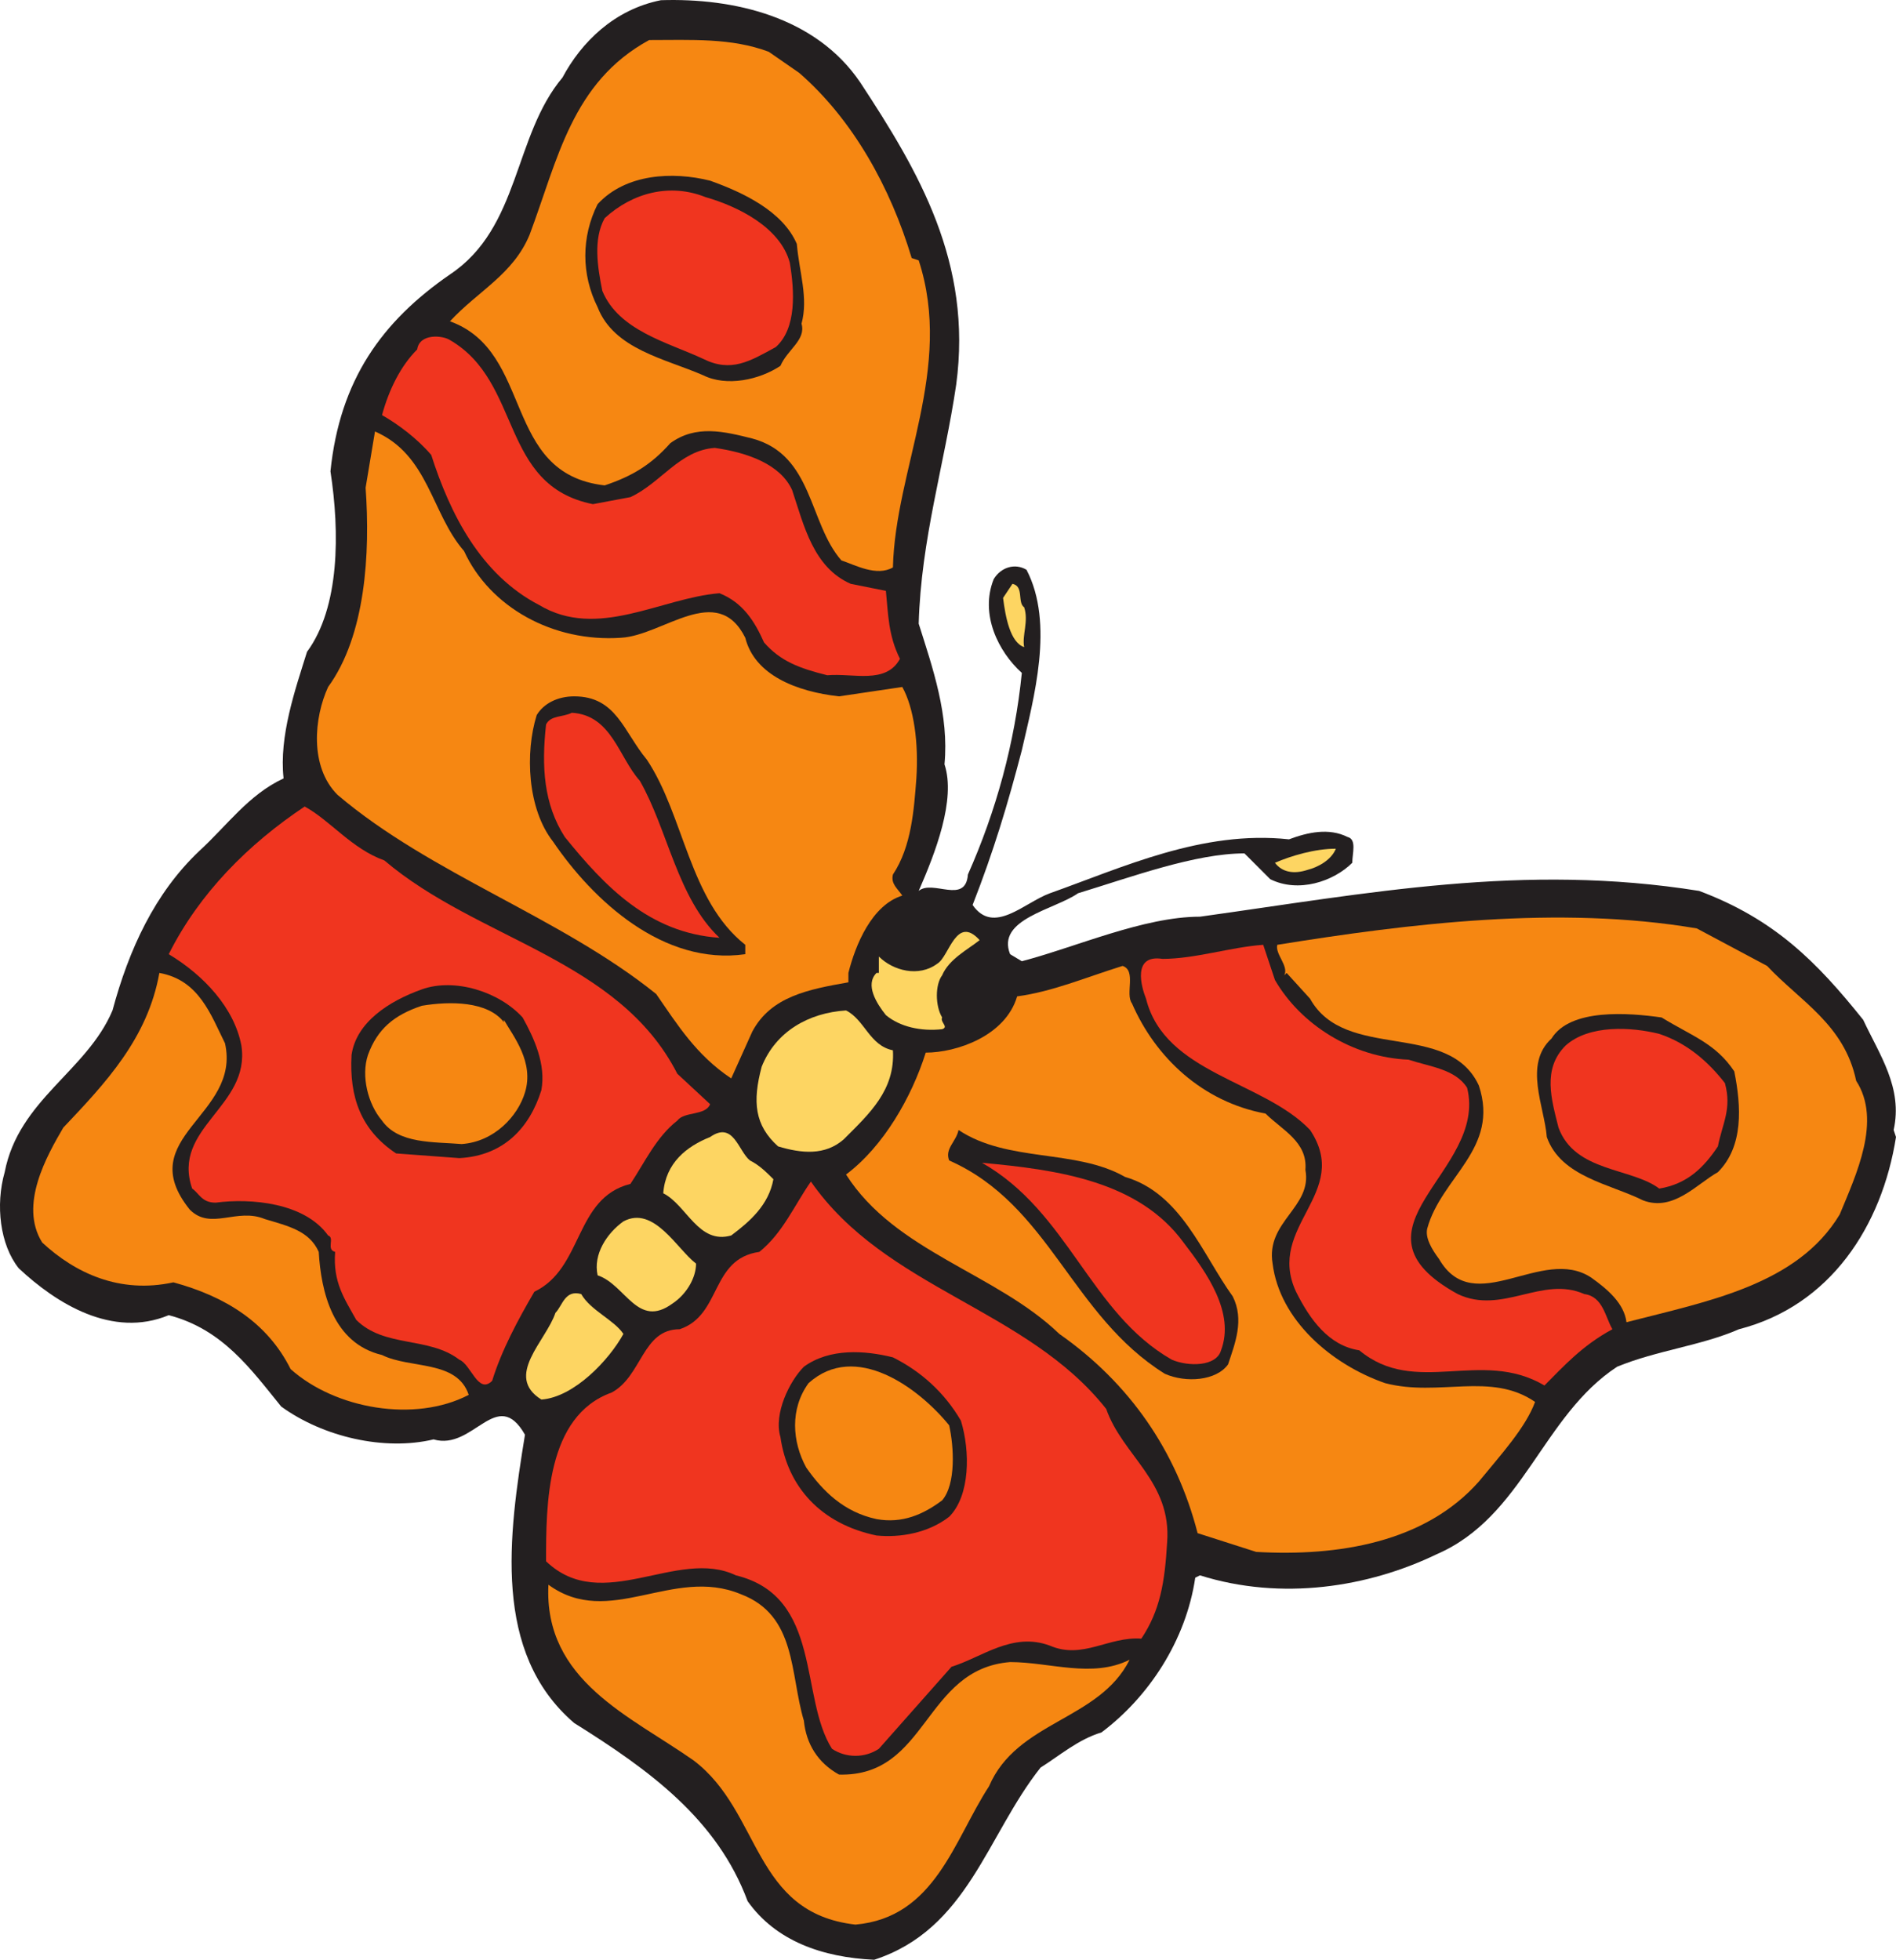
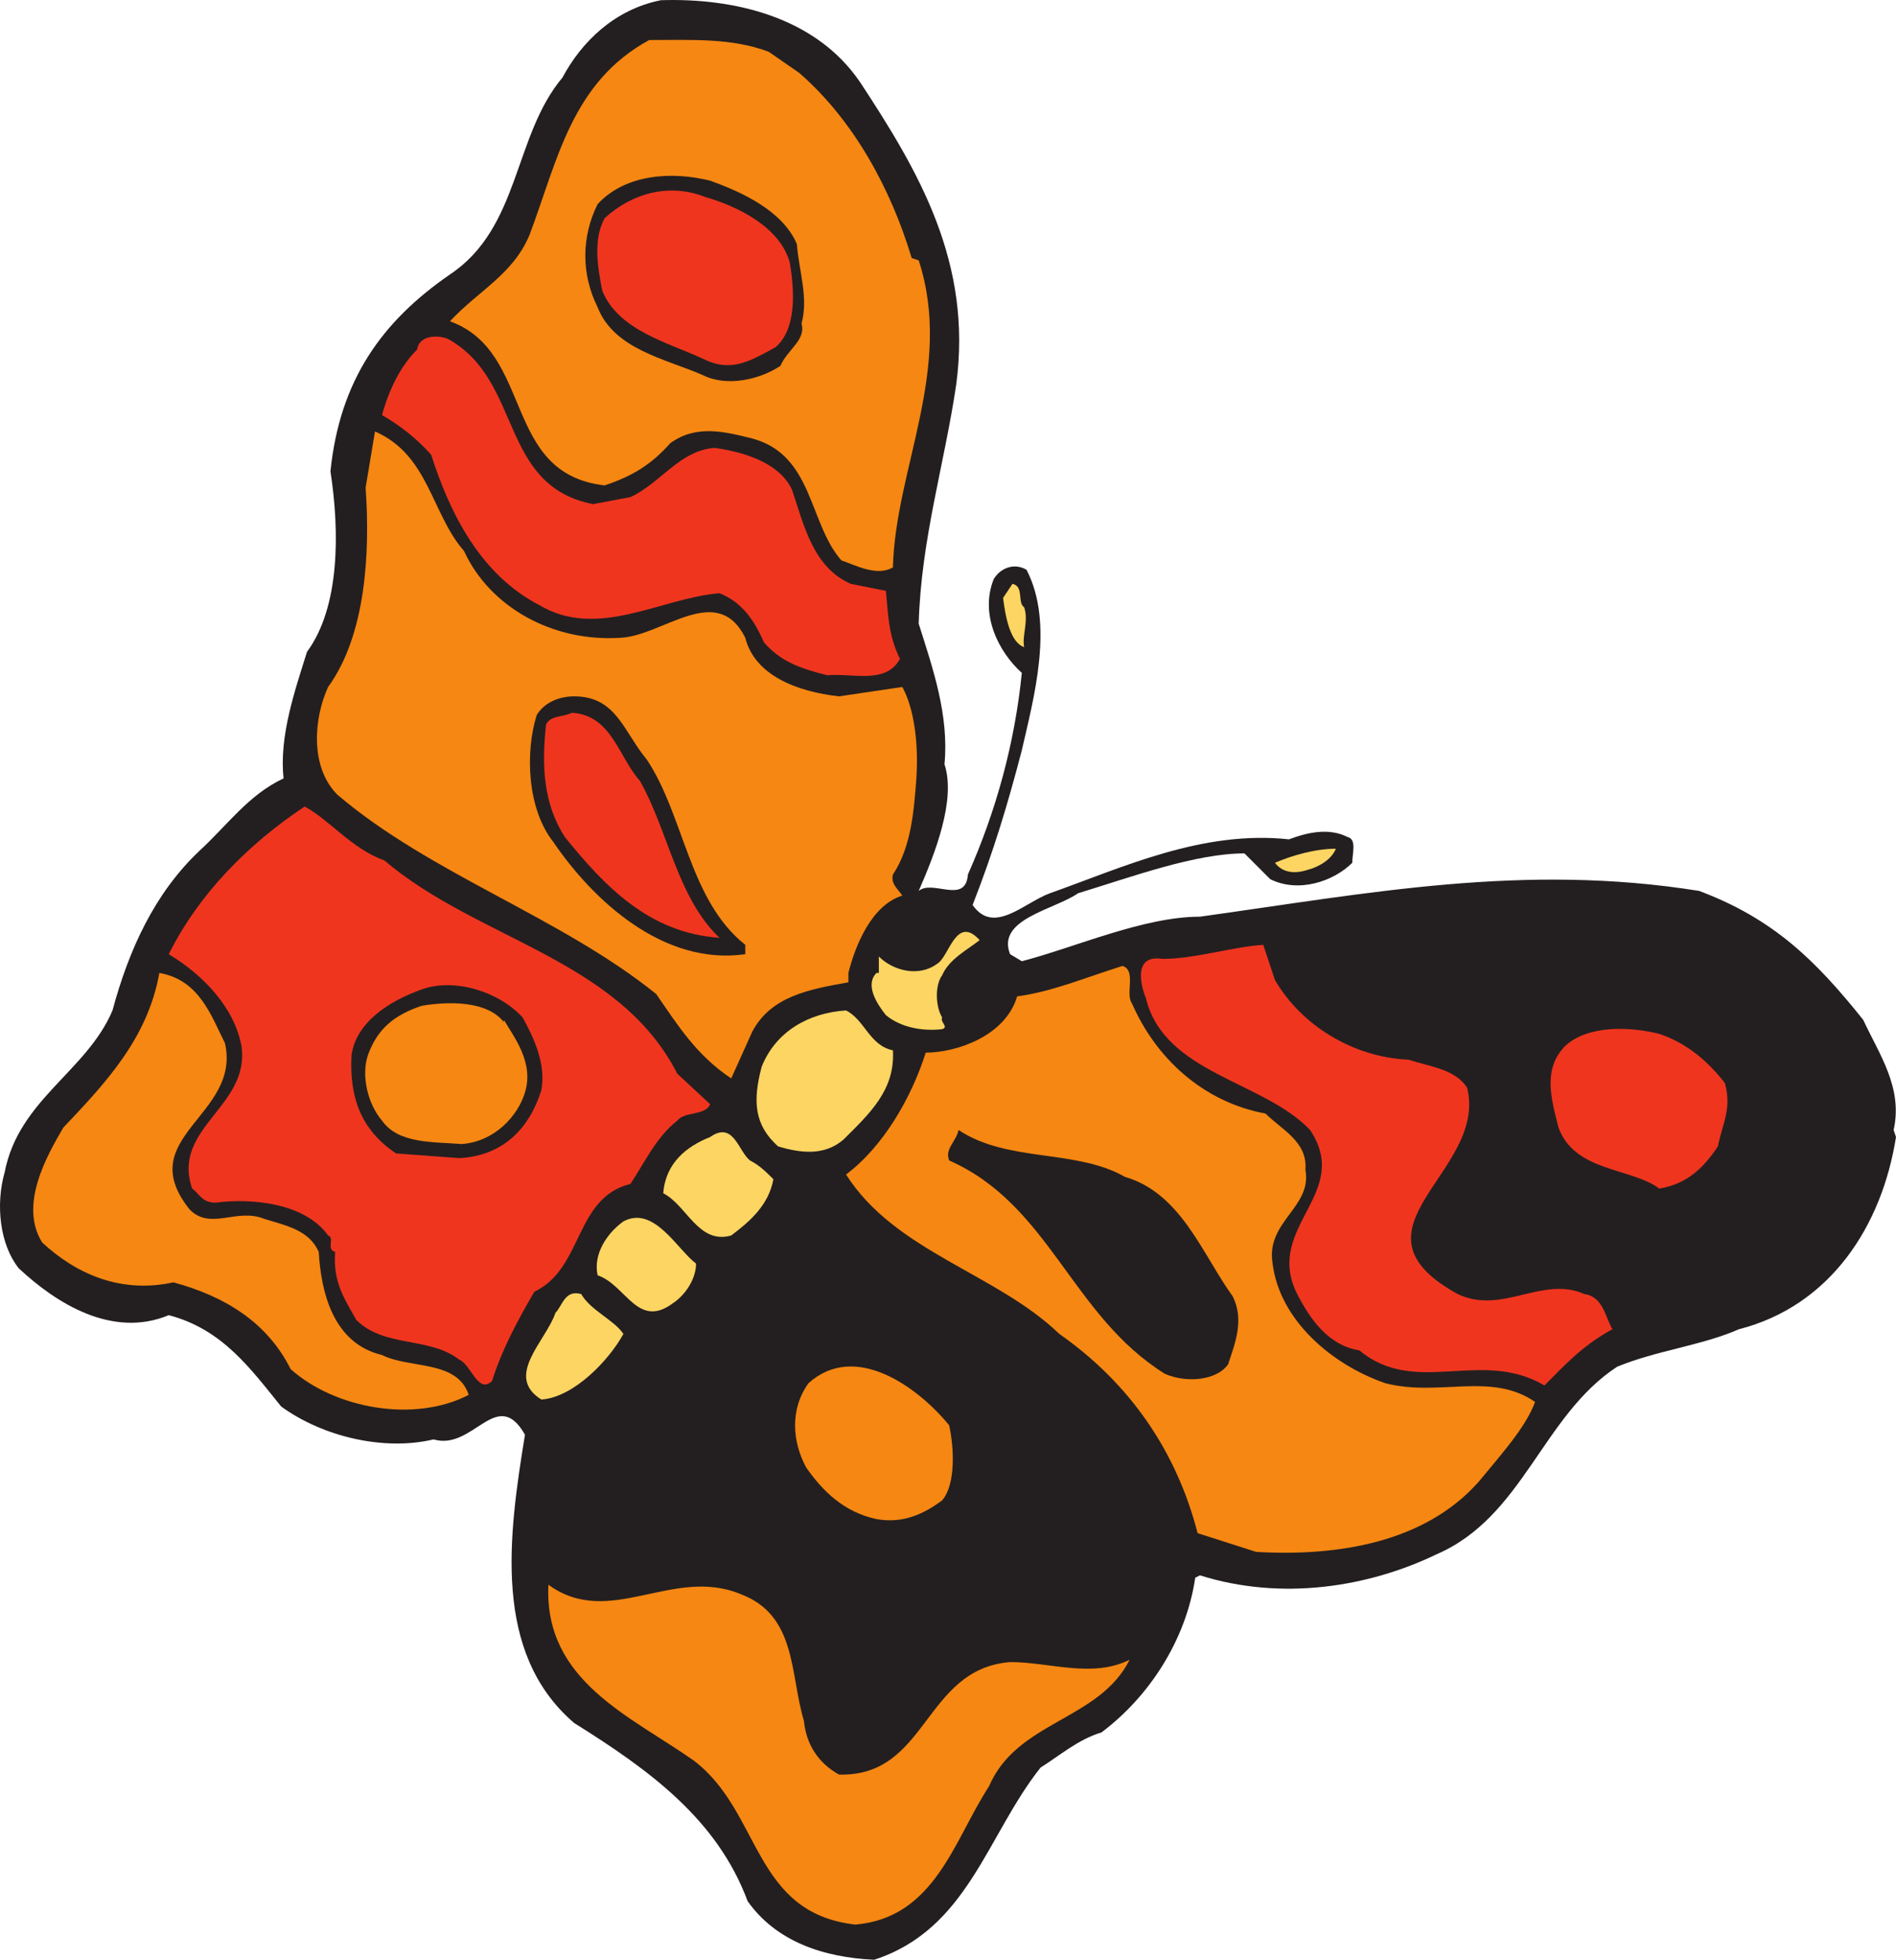
<svg xmlns="http://www.w3.org/2000/svg" width="606.75" height="627.061">
  <path fill="#231f20" fill-rule="evenodd" d="M275.25 26.311c18.75 28.5 36 57.75 30.75 96.75-3.75 25.5-11.25 49.5-12 76.5 4.5 14.25 9.75 29.25 8.25 45 3.75 11.25-3 28.5-8.25 40.5 4.5-3.75 15 4.5 15.75-5.25 9-20.25 15-42 17.25-64.5-7.5-6.75-13.5-18.75-9-30 2.25-3.75 6.75-5.25 10.5-3 9 17.25 2.25 41.25-1.5 57.75-4.5 17.25-9 32.25-15.75 49.5 6.75 9.75 16.5-.75 24.75-3.75 23.25-8.25 48.75-20.25 76.5-17.25 6-2.25 12.75-3.75 18.75-.75 3 .75 1.5 5.25 1.5 8.25-6 6-17.25 9.75-26.25 5.25l-8.25-8.25c-15.75 0-36 7.5-53.25 12.75-7.5 5.25-26.25 8.25-21.75 19.5l3.75 2.25c17.25-4.5 39-14.25 57-14.25 54-7.5 103.5-17.25 159.75-8.25 24 9 37.5 22.5 52.5 41.25 5.25 11.25 12.75 21.75 9.75 35.25l.75 2.25c-4.5 28.5-21 54-50.25 61.5-12 5.25-26.25 6.75-39 12-24 15.75-30 48-57.75 60-21.75 10.5-49.5 15-75.75 6.75l-1.5.75c-3 20.25-15 38.25-30 49.5-7.5 2.25-13.5 7.5-19.5 11.25-17.25 21.75-23.25 51.75-53.25 61.5-16.5-.75-31.5-6-40.5-18.75-9.75-26.25-31.5-42-55.5-57-26.25-22.5-21-60-15.75-92.25-9-15.75-16.5 5.25-29.25 1.5-15.75 3.75-35.25-.75-48.75-10.5-9.75-12-18.75-24.75-36-29.25-18 7.5-36-3.75-48-15-6-7.5-7.5-20.25-4.5-30.75 4.5-23.25 26.25-32.25 34.5-51.75 5.25-19.5 13.5-37.5 27.75-51 9-8.25 15.75-18 27-23.25-1.5-13.5 3.75-28.5 7.5-40.5 10.5-14.25 10.5-38.25 7.5-57.75 3-29.25 16.5-48 38.25-63 22.5-15 20.25-44.25 36-63 6-11.25 16.5-21.75 31.5-24.75 23.25-.75 49.5 5.25 63.75 26.25" />
  <path fill="#f68712" fill-rule="evenodd" d="M255.75 23.311c17.25 15 29.25 36.75 36 59.25l2.25.75c11.25 34.5-7.5 66.75-8.25 98.25-5.25 3-12-.75-16.5-2.25-10.5-12-9-33.75-28.5-39-9-2.25-18-4.5-26.25 1.5-6 6.75-12 10.5-21 13.5-33-3.75-22.5-42.75-49.5-52.5 9-9.75 20.25-15 25.5-27.75 9-24 13.5-48.75 38.25-62.25 13.5 0 26.25-.75 38.25 3.75l9.75 6.75" />
  <path fill="#231f20" fill-rule="evenodd" d="M255 78.061c.75 9 3.75 17.25 1.5 25.5 1.5 5.25-4.5 8.25-6.75 13.5-6.75 4.5-17.25 6.75-24.75 3-12-5.25-28.5-8.25-33.75-21.75-5.25-10.5-5.25-22.5 0-33 9-9.75 24-10.5 36-7.5 10.5 3.75 23.25 9.75 27.75 20.25" />
  <path fill="#f0351f" fill-rule="evenodd" d="M252.75 84.061c1.5 9 2.25 21-4.5 27-8.25 4.5-14.25 8.25-23.25 3.75-11.25-5.25-27-9-32.25-21.75-1.5-7.5-3-16.5.75-23.25 9-8.25 21-11.25 32.25-6.75 10.5 3 24 9.75 27 21m-51 75c9.75-4.5 15.75-15 27-15.75 10.5 1.5 21 5.25 24.75 13.5 3.75 11.25 6.75 24.75 18.75 30l11.25 2.25c.75 7.5.75 14.25 4.5 21.75-4.5 8.25-15 4.5-23.25 5.25-9-2.25-15-4.5-20.25-10.5-3-6.75-6.75-12.75-14.25-15.75-18.75 1.5-39 15-57.75 3.75-18.75-9.75-28.5-29.25-34.5-48-4.5-5.25-10.5-9.75-15.75-12.75 2.25-8.25 6-15.75 11.25-21 .75-5.25 8.25-4.5 10.5-3 23.25 13.5 15.75 46.5 45.75 52.5l12-2.25" />
  <path fill="#f68712" fill-rule="evenodd" d="M148.5 176.311c8.25 18 28.5 29.25 50.25 27.75 13.5-.75 30.75-18 39.75 0 3 12 16.5 17.25 30 18.75l20.25-3c3.75 6.75 5.25 18 4.5 29.25-.75 9.75-1.5 21.75-7.5 30.75-.75 3 1.5 4.5 3 6.75-9.75 3-15 15.75-17.25 24.75v3c-12.75 2.25-24.75 4.5-30.75 15.75l-6.75 15c-11.25-7.5-17.25-17.25-24-27-30.75-24.75-72-38.25-102-63.75-9-9-7.5-24.75-3-34.5 12-16.5 13.5-42.75 12-63.75l3-18c17.25 7.5 18 26.25 28.5 38.25" />
  <path fill="#fdd562" fill-rule="evenodd" d="M327.75 194.311c1.5 4.5-.75 9 0 12.75-4.5-1.5-6-9.75-6.75-15.75l3-4.5c3.75.75 1.5 6 3.75 7.5" />
  <path fill="#231f20" fill-rule="evenodd" d="M207 243.061c12 18 13.5 45 31.5 59.25v3c-26.25 3.75-48.75-17.25-61.5-36-8.25-10.5-9-28.5-5.25-40.5 2.25-3.75 6.75-6 12-6 13.5 0 15.75 11.25 23.25 20.25" />
  <path fill="#f0351f" fill-rule="evenodd" d="M204.75 249.811c9 15.75 12 37.5 25.5 50.25-22.5-1.5-36.75-16.5-49.5-32.25-6.75-10.5-7.5-22.5-6-36 1.5-3 5.25-2.25 8.25-3.75 12.75.75 15 14.25 21.75 21.75m-81.75 25.5c30 25.5 75 31.5 93.75 68.25l10.5 9.75c-1.5 3.75-8.25 2.25-10.5 5.25-6.75 5.25-10.5 13.5-15 20.25-18 4.5-15 27-30.75 34.5-5.25 9-10.5 18.75-13.5 28.5-4.5 4.5-6.75-5.25-10.5-6.75-9.75-7.5-24-3.75-33-12.75-3.75-6.75-7.5-12-6.75-21.75-3-.75 0-4.5-2.25-5.25-7.5-10.5-24.75-12-36-10.5-4.5 0-5.25-3-7.5-4.5-6.75-19.5 18.75-26.25 15.75-45.75-2.25-12-12-22.5-23.25-29.25 9.75-19.5 25.5-35.25 43.5-47.25 8.25 4.5 15 13.5 25.5 17.25" />
  <path fill="#fdd562" fill-rule="evenodd" d="M427.5 271.561c-1.5 3.75-6 6-9 6.75-4.5 1.5-8.25.75-10.5-2.25 5.25-2.25 12.75-4.5 19.5-4.5" />
-   <path fill="#f68712" fill-rule="evenodd" d="M565.5 309.061c10.5 11.25 24.75 18.75 28.5 36.75 8.25 12.75 0 30-5.25 42.75-13.5 22.5-42 27.75-68.25 34.5-.75-6-6-10.5-11.25-14.25-15.75-10.5-37.5 13.5-48.75-6-2.25-3-4.5-6.75-3.75-9.75 4.5-16.5 23.25-25.5 16.5-45.75-9.75-21-42.75-7.5-54-27.75l-7.5-8.25-.75.75c1.5-3-3-6.75-2.25-9.75 42-6.75 90-12.75 134.25-5.25l22.5 12" />
  <path fill="#fdd562" fill-rule="evenodd" d="M313.5 300.811c-3.75 3-9.75 6-12 11.25-2.25 3-2.25 9.75 0 13.5-.75 1.5 2.25 3 0 3.75-6.75.75-13.5-.75-18-4.5-3-3.75-6.75-9.75-3-13.5h.75v-5.25c4.5 4.5 12.75 6.75 18.75 2.25 3.75-2.25 6-15.75 13.5-7.5" />
  <path fill="#f0351f" fill-rule="evenodd" d="M408 313.561c8.25 14.25 24.75 24.75 42.75 25.5 6.75 2.25 15 3 18.75 9 6.75 27-41.25 45-3 66 14.25 6.75 27-6 40.5 0 6 .75 6.75 7.5 9 11.25-9.75 5.25-15.75 12-21.75 18-20.25-12-41.25 3.75-59.25-11.25-9.75-1.5-15.75-9.75-20.25-18.75-9.75-21 18-31.5 4.5-51.75-15-15.75-46.5-18-52.5-42-1.5-3.75-4.5-14.25 5.25-12.75 10.5 0 21.75-3.75 32.25-4.5l3.75 11.25" />
  <path fill="#f68712" fill-rule="evenodd" d="M362.25 321.061c7.5 17.25 22.5 31.5 42.75 35.25 5.25 5.25 13.5 9 12.75 18 2.25 12-12.75 16.5-10.5 30 2.25 18 18.75 32.25 36 38.25 17.25 4.5 33.75-3.75 48 6-3 8.25-11.25 17.25-18 25.5-17.25 19.5-45 24-71.25 22.5l-18.75-6c-6.75-26.25-21.75-48-44.25-63.75-20.25-19.5-52.5-26.25-68.25-51 12-9 21-24.75 25.5-39 9.75 0 25.5-5.25 29.25-18 11.25-1.5 21.75-6 33.75-9.75 4.5 1.5.75 9 3 12M72 333.811c5.25 23.25-30 30-11.25 53.25 6.75 6.75 15-.75 24 3 7.5 2.25 14.25 3.75 17.25 10.5.75 12.75 4.5 29.25 20.25 33 9 4.5 24 1.5 27.75 12.75-17.25 9-42.75 4.5-57-8.25-7.5-15-21-23.25-37.5-27.75-17.25 3.75-31.5-3-42-12.75-7.5-12 1.5-27.75 6.75-36.75 13.5-14.25 27-28.5 30.75-49.5 12.75 2.25 16.5 13.5 21 22.5" />
  <path fill="#231f20" fill-rule="evenodd" d="M167.25 325.561c3.75 6.75 7.5 15 6 23.25-3.75 12-12 21-26.25 21.75l-20.25-1.5c-11.25-7.5-15-18-14.25-31.5 1.5-10.5 12-17.25 22.5-21s24.75.75 32.25 9" />
  <path fill="#f68712" fill-rule="evenodd" d="M161.25 327.061v-.75c3 5.25 9.75 13.5 6.75 23.25-2.25 7.5-9.75 15.75-20.25 16.5-9-.75-20.25 0-25.5-7.5-4.5-5.25-6.75-14.25-4.5-21 3-8.25 8.25-12.75 17.25-15.75 9-1.5 21-1.5 26.25 5.25" />
  <path fill="#fdd562" fill-rule="evenodd" d="M285.75 336.061c.75 12.75-7.5 20.25-15.75 28.5-6 5.25-13.5 4.5-21 2.25-7.5-6.75-8.25-14.25-5.25-25.5 4.5-11.25 15-17.25 27-18 6 3 7.5 11.25 15 12.75" />
  <path fill="#231f20" fill-rule="evenodd" d="M555 342.811c2.25 11.25 3 24-5.25 32.25-6.75 3.75-14.25 12.75-24 9-10.5-5.25-26.25-7.5-30.75-20.25-.75-9.75-7.5-23.25 1.5-31.5 6-9.75 24.75-8.25 35.25-6.75 9.75 6 17.25 8.25 23.25 17.25" />
  <path fill="#f0351f" fill-rule="evenodd" d="M552 346.561c2.25 8.25-.75 12.75-2.25 20.25-4.5 6.75-9.75 12-18.75 13.5-9-6.75-27-5.25-32.25-19.5-2.25-9-5.25-18.75 2.25-26.25 7.5-6.75 21-6 30-3.75 9 3 15.75 9 21 15.75" />
  <path fill="#231f20" fill-rule="evenodd" d="M360 376.561c18 5.25 24.75 24.75 34.5 38.25 3.75 7.5.75 15-1.5 21.75-3.75 5.25-13.5 6-20.25 3-30-18.75-36.75-54-69-68.25-1.5-3.75 2.25-6 3-9.75 15.75 10.5 37.5 6 53.25 15" />
  <path fill="#fdd562" fill-rule="evenodd" d="M240 371.311c3 1.5 5.25 3.75 7.5 6-1.5 8.25-7.5 13.5-13.5 18-10.5 3-14.25-9.75-21.75-13.5.75-9.75 7.5-15 15-18 7.5-5.25 9 4.5 12.75 7.5" />
-   <path fill="#f0351f" fill-rule="evenodd" d="M378.75 397.561c7.5 9.75 16.5 22.5 12 34.5-1.5 5.25-10.5 5.25-15.75 3-26.25-15-33-47.25-60.75-63 24.75 2.25 50.25 6 64.5 25.5M354 450.811c5.25 15 21 23.25 19.5 42.75-.75 12.75-2.25 21.75-8.25 30.75-10.5-.75-18.75 6.75-29.25 2.25-12-4.5-21.75 3.75-31.5 6.75l-23.25 26.25c-4.5 3-10.5 3-15 0-10.5-16.5-3-48.75-30.75-55.5-18.75-9-42.75 12.75-60.75-4.5 0-18 0-46.5 21-54 9.75-5.25 9.75-20.25 21.75-20.25 13.5-4.5 9.75-22.5 25.5-24.75 7.5-6 11.25-15 16.5-22.5 24 34.5 69 40.5 94.5 72.75" />
  <path fill="#fdd562" fill-rule="evenodd" d="M222.75 404.311c0 4.5-3 9.75-7.5 12.75-11.25 8.25-15-6-24-9-1.5-6.75 3-13.5 8.25-17.25 9.75-5.25 17.25 9 23.25 13.5m-23.25 22.5c-4.5 8.25-15.75 20.25-26.25 21-12-7.5 1.5-18.75 4.5-27.75 2.25-2.25 3-7.5 8.25-6 3 5.25 10.5 8.25 13.5 12.75" />
  <path fill="#231f20" fill-rule="evenodd" d="M307.5 454.561c3 9.75 3 24-3.75 30.75-6.75 5.25-15.75 6.75-23.25 6-18-3.75-28.5-15.75-30.75-31.5-2.25-7.5 3-18 7.5-22.5 8.25-6 19.5-5.25 28.5-3 9 4.5 16.5 11.25 21.75 20.25" />
  <path fill="#f68712" fill-rule="evenodd" d="M303.75 456.061c1.5 6.75 2.25 18.75-2.25 24-6 4.5-12.75 7.5-21 6-10.5-2.25-17.25-9-22.5-16.5-4.5-8.25-5.25-18.75.75-27 15-13.5 35.25 1.5 45 13.5m-66.75 54c18 6.75 15.75 25.5 20.25 40.5.75 7.5 4.5 13.5 11.25 17.25 28.5.75 27-33.75 54.75-36 12.75 0 26.25 5.25 38.25-.75-9.75 19.5-36 19.5-45 40.5-11.25 17.25-17.25 42-42.75 44.25-33-3.75-30-36-51.75-52.5-20.25-14.25-48-25.5-46.5-56.25 19.5 14.25 39.75-6 61.5 3" />
</svg>